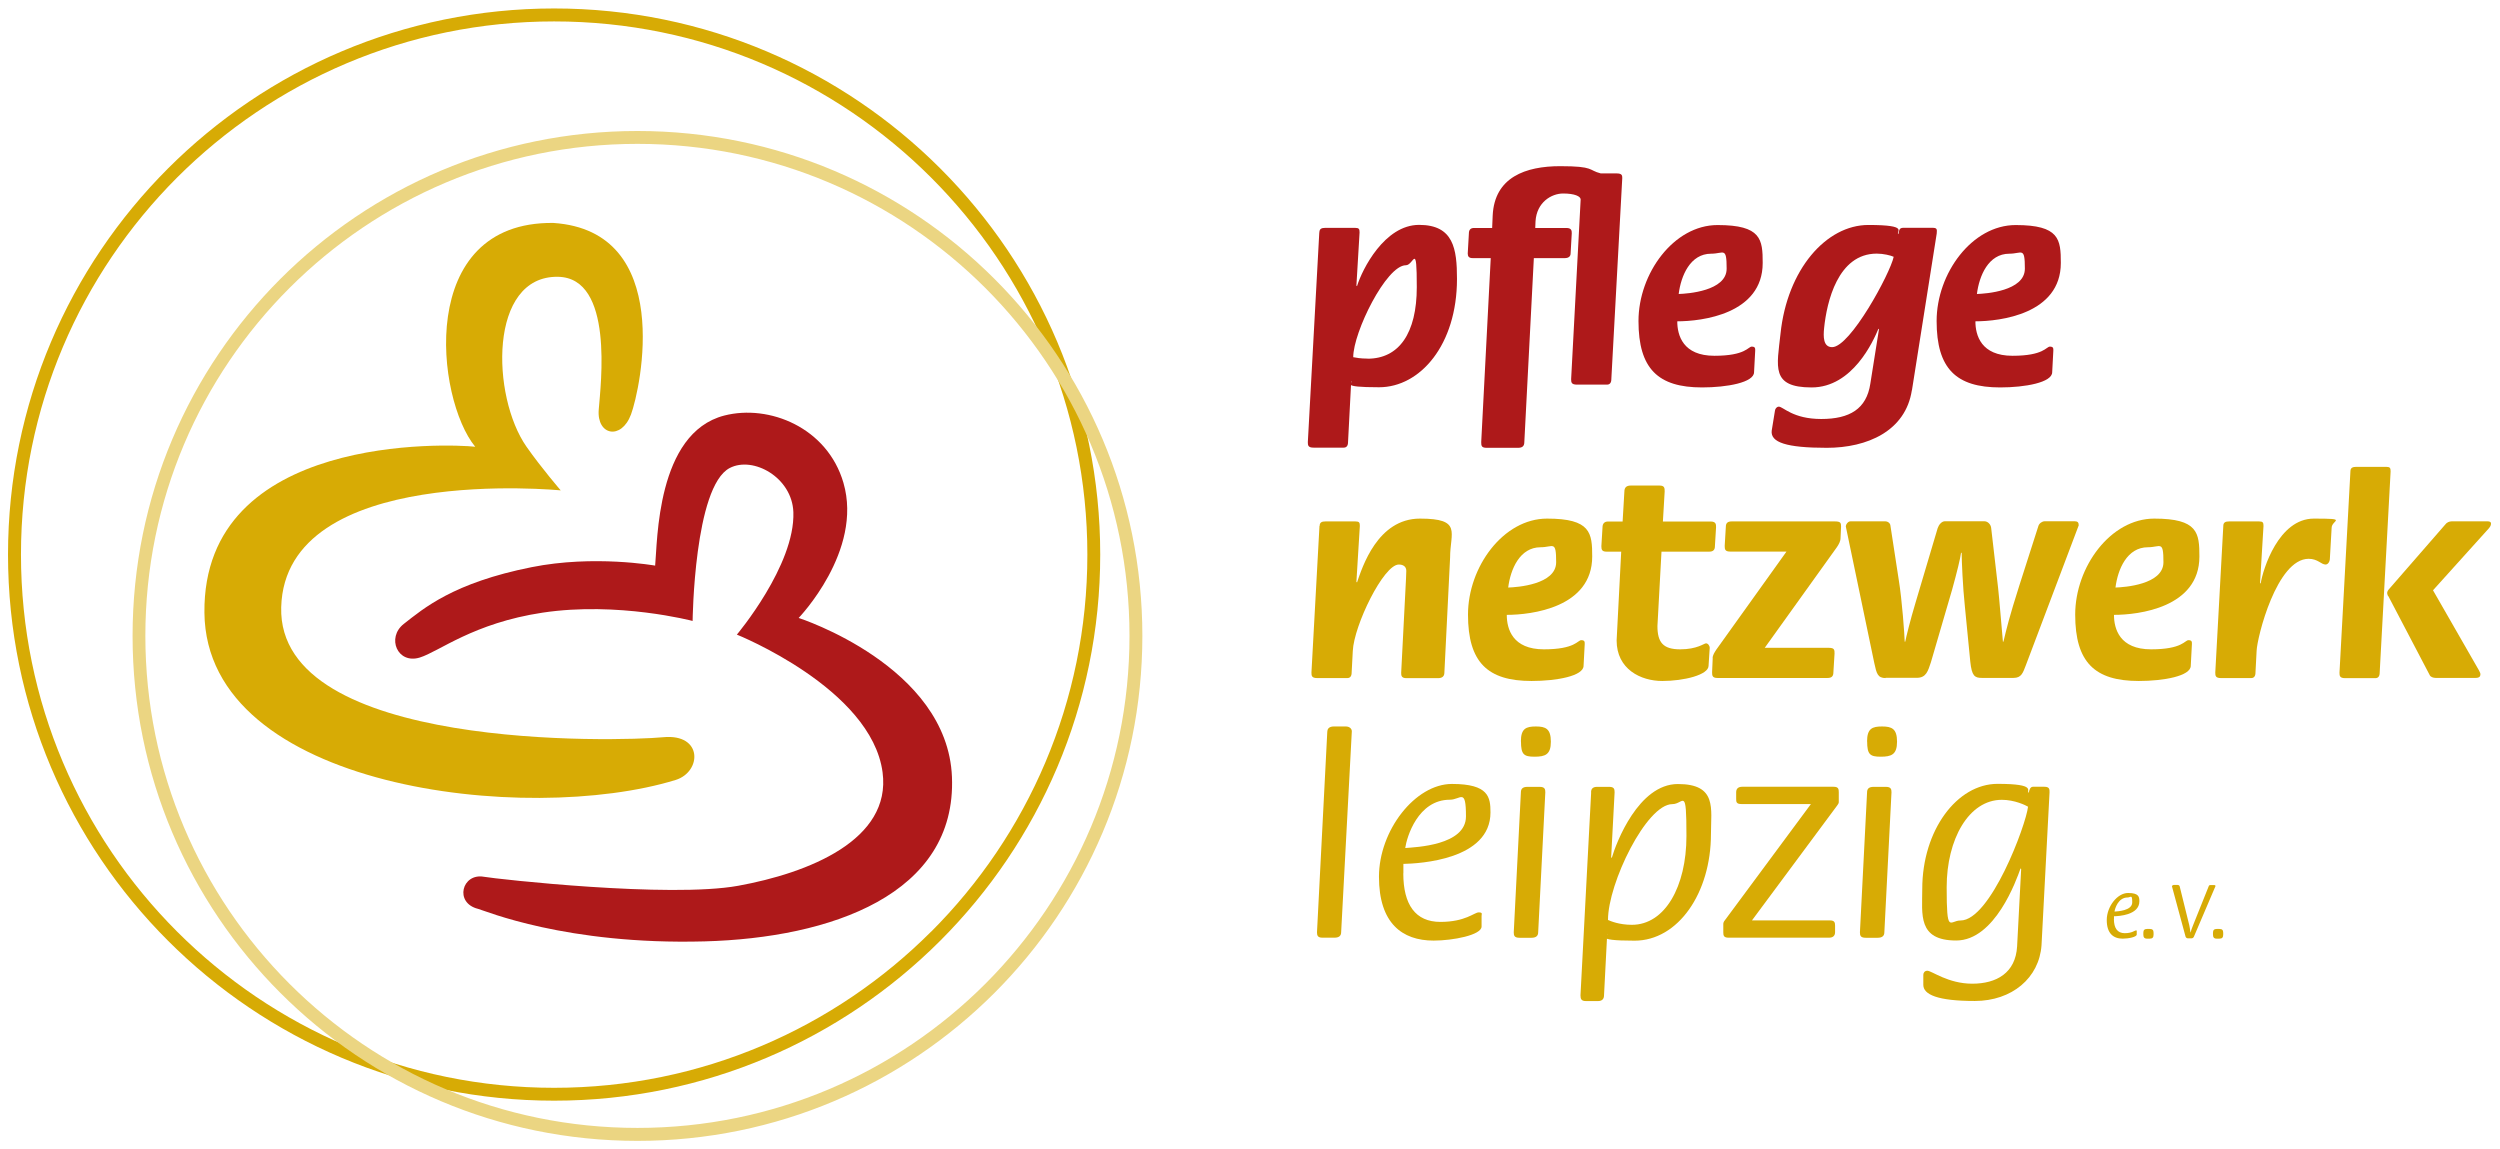
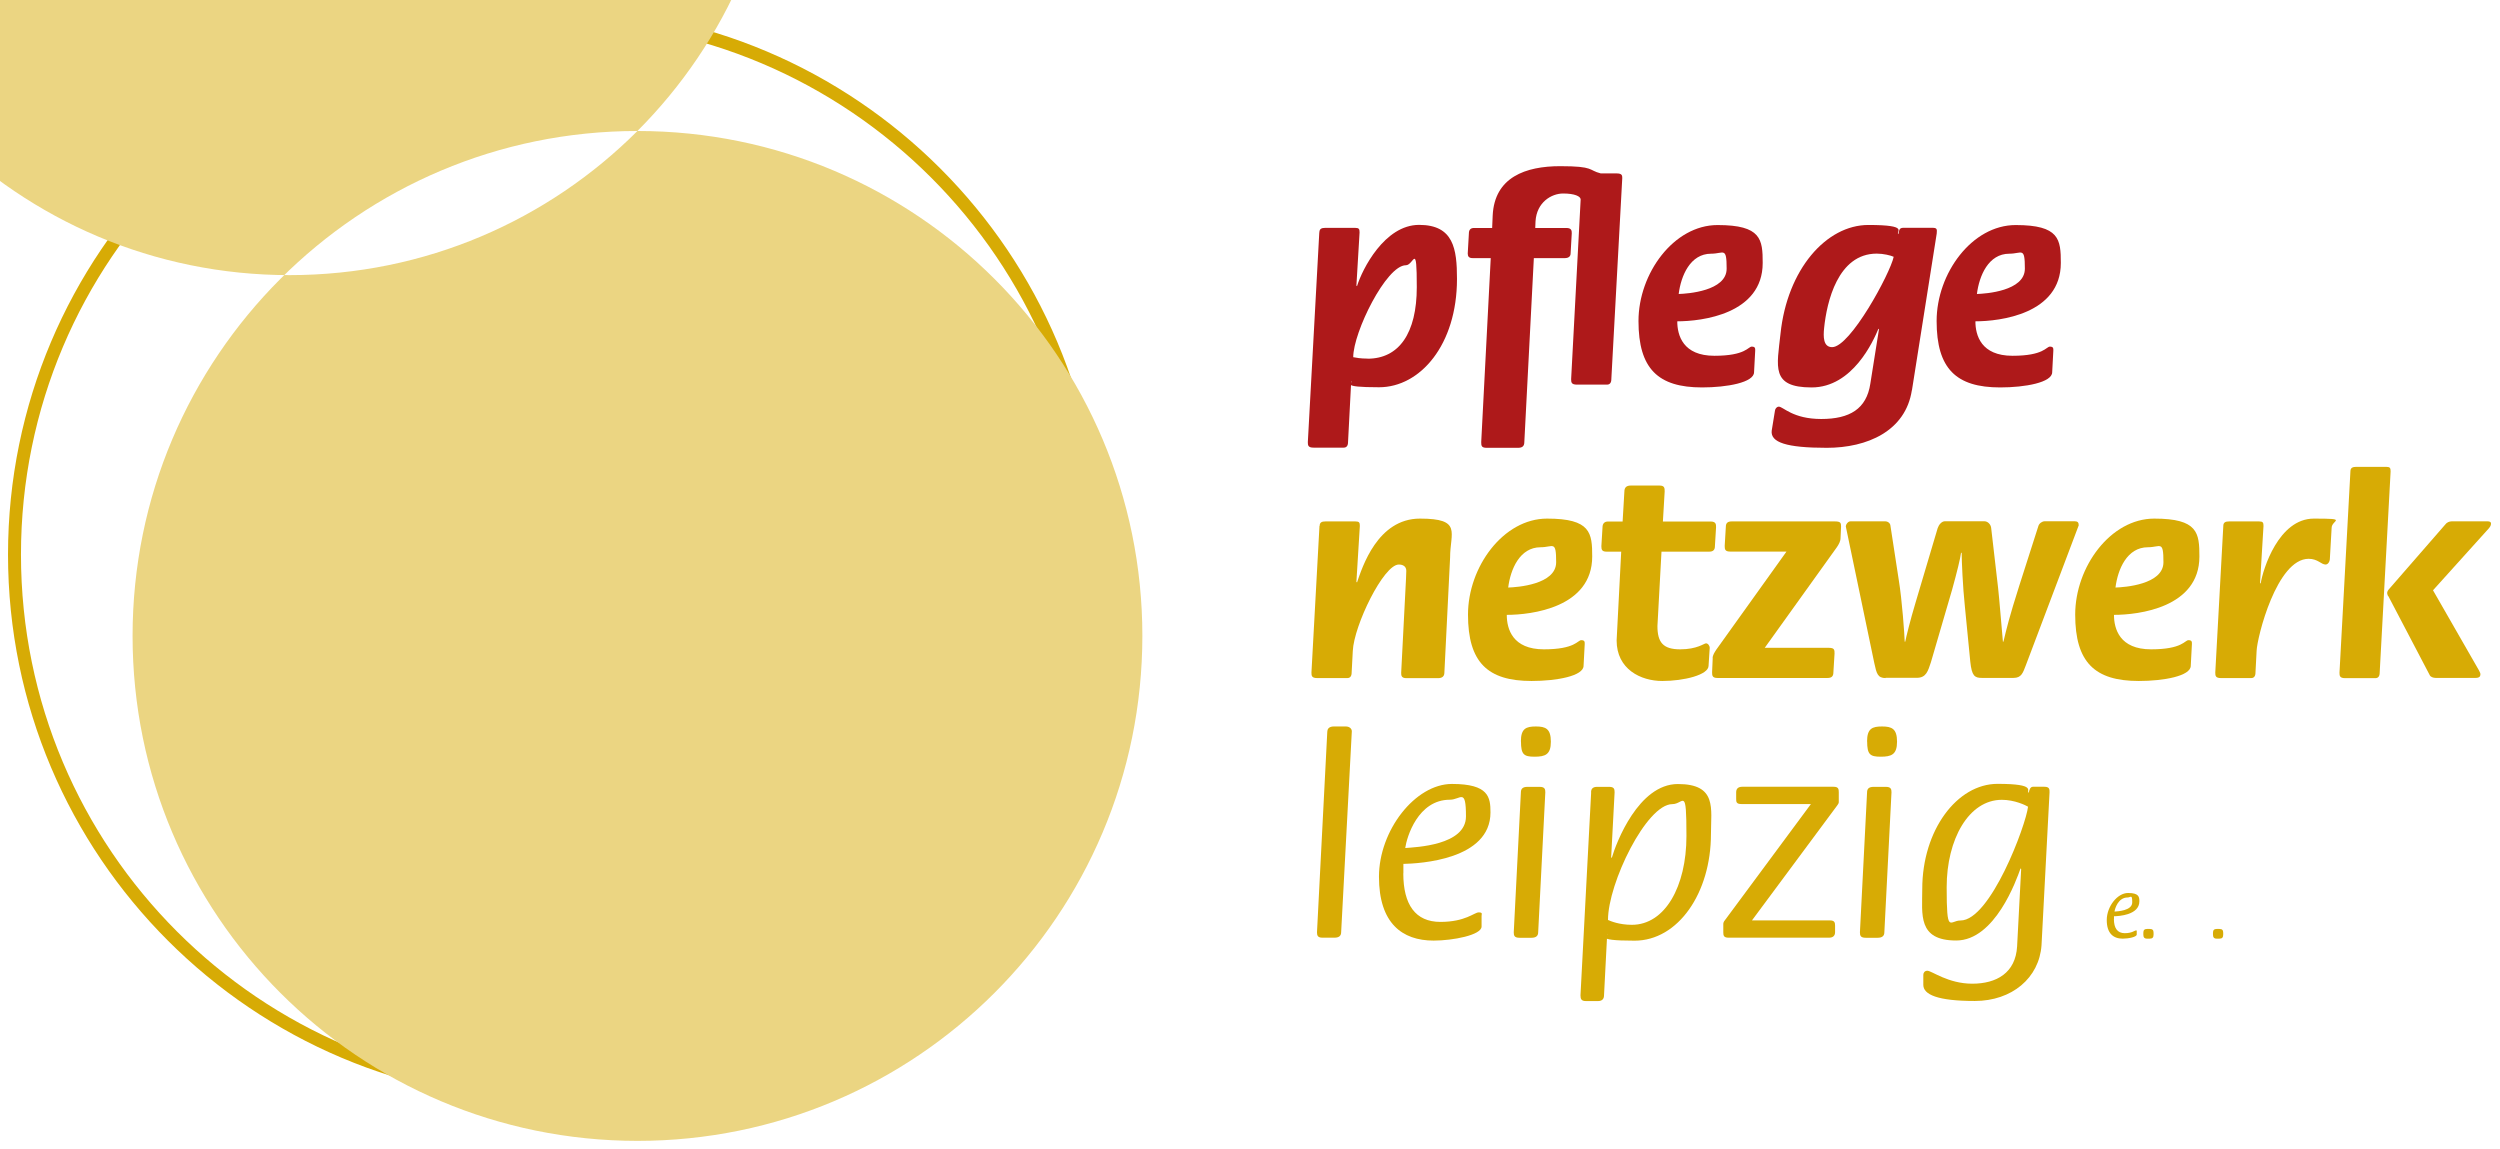
<svg xmlns="http://www.w3.org/2000/svg" version="1.1" viewBox="0 0 2834.6 1303.9" width="174" height="80">
  <defs>
    <style>
      .cls-1 {
        fill: #ebd582;
      }

      .cls-2 {
        fill: #d7ab05;
      }

      .cls-3 {
        fill: #ae191a;
      }
    </style>
  </defs>
  <g>
    <g id="Ebene_1">
      <g>
        <path class="cls-2" d="M627,252.9c137.8,9.2,99,187.9,88.1,217.3-11,29.4-38.9,23.7-36.6-5.4,2.3-29.1,17.4-149.7-46.2-150.8-78.9-1.3-75.7,135.7-35.7,192.8,17.2,24.5,38.8,49.5,38.8,49.5,0,0-312.6-31-317.1,132.5-4.4,163.3,382.9,152.3,433.4,147.5,45.2-4.3,43.7,39.3,14,48.5-168,51.7-532.5,10.7-534.5-189.7-2-204.2,279.2-191.5,307.2-188.3-44.5-53.9-67.6-255.5,88.5-253.9" />
        <path class="cls-3" d="M742.5,641.7c2.7-27,1.4-150.4,78.4-170.3,51-13.1,117,13.7,135.2,76.3,22.5,77.3-50.8,153.3-50.8,153.3,0,0,168.9,54.4,173.9,180.4,5.4,133.5-137.9,182.6-280.6,186.5-157.2,4.3-249.5-35-257-36.9-27.3-6.8-18.2-40.8,6.6-36.4,14.8,2.6,210.9,24.4,288.6,10.2,79.2-14.4,173.9-51.7,163.7-128.7-12.6-95-165.3-156.2-165.3-156.2,0,0,66.2-78.6,64.1-138.9-1.4-39.4-45.6-63.9-72.2-50.1-40.4,21-42.1,173.5-42.1,173.5,0,0-84.7-22.3-170.3-9.4-78.6,11.9-117.2,44.1-139.2,50.9-25.3,7.8-38-22.5-18.2-38.1,22.5-17.6,56.2-46.7,145-64.4,70.8-14.2,140-1.8,140-1.8" />
        <g>
          <path class="cls-3" d="M1496,263.7c0-4.2,2.6-5.2,6.5-5.2h34.2c4.2,0,4.9,1.3,4.9,5.2l-3.6,60.3.7.6c5.9-19.2,31.3-69.5,70.4-69.5s43,27.1,43,61.3c0,74.7-41.7,122.9-88.4,122.9s-28.4-4.9-31.6-6.8l-3.6,69.1c0,3.9-1.6,6.2-4.9,6.2h-34.2c-6.2,0-6.5-2.6-6.5-6.2l13-238ZM1550.7,406.9c35.5,0,55.8-28.7,55.8-81.2s-3.3-24.8-12.4-24.8c-22.2,0-59.7,76-59.7,104.3,3.3.6,8.1,1.6,16.3,1.6Z" />
          <path class="cls-3" d="M1690.3,292.8h-20.5c-4.2,0-5.5-2-5.5-5.2l1.3-22.8c0-4.2,2-6.2,5.9-6.2h20.5l.6-14c2-43.7,37.5-56.1,76.6-56.1s31.6,4.6,46,8.2h17.9c6.2,0,6.5,2.3,6.5,5.2l-12.4,228.2c0,3.9-1.6,6.2-4.9,6.2h-34.2c-6.2,0-6.5-2.6-6.5-6.2l10.8-203.8c0-3.6-6.8-6.8-19.9-6.8s-30,9.8-31.3,31.6l-.3,7.5h35.2c6.2,0,6.2,3.3,6.2,6.2l-1.3,22.8c0,2.9-2,5.2-6.5,5.2h-35.2l-10.8,208.7c0,4.6-2.3,6.5-7.2,6.5h-35.5c-5.9,0-6.2-2.3-6.2-6.5l10.8-208.7Z" />
          <path class="cls-3" d="M1989.1,422.2c0,11.7-30.7,17.3-59,17.3-49.9,0-72.1-21.2-72.1-75.3s40.1-108.9,89.7-108.9,51.2,16.3,51.2,43c0,58-69.1,66.2-96.9,66.2,0,16,6.5,39.1,42.1,39.1s38.2-10.4,42.4-10.4,3.9,2.3,3.9,4.6l-1.3,24.5ZM1903.6,333.5c9.8-.3,54.4-3.3,54.4-28.7s-3.3-17-17.6-17c-23.8,0-34.2,25.1-36.8,45.7Z" />
        </g>
        <path class="cls-3" d="M2168.1,442.7c-7.1,46.3-50.6,65.3-96.5,65.3s-63.9-6.2-62.5-19.3l3.7-22.8c.2-2.3,2.1-4.6,4.4-4.6,4.9,0,15.8,14,48.1,14s51.4-11.4,55.7-40.1l9.8-61.7-.6-.6c-5.7,13.7-29.2,66.6-75.8,66.6s-39.3-23.5-35.3-61c7.6-72.8,51.8-123.3,99.7-123.3s30.2,7.8,34.1,10.4c.8-4.2.7-7.2,5.6-7.2h32.6c5.5,0,5.7,1.3,5.2,6.5l-28.1,177.8ZM2077.7,393.8c20.5,0,65.8-83.5,69.8-102.5-3.4-1.6-11.7-3.6-19.2-3.6-44.3,0-56.7,55.1-59.7,84.2-1.1,10.4-1,21.9,9.1,21.9Z" />
        <path class="cls-3" d="M2327.3,422.2c0,11.7-30.7,17.3-59,17.3-49.9,0-72.1-21.2-72.1-75.3s40.1-108.9,89.7-108.9,51.2,16.3,51.2,43c0,58-69.1,66.2-96.9,66.2,0,16,6.5,39.1,42.1,39.1s38.2-10.4,42.4-10.4,3.9,2.3,3.9,4.6l-1.3,24.5ZM2241.9,333.5c9.8-.3,54.4-3.3,54.4-28.7s-3.3-17-17.6-17c-23.8,0-34.2,25.1-36.8,45.7Z" />
        <g>
          <path class="cls-2" d="M1496.3,596.7c0-4.2,2.6-5.2,6.5-5.2h34.2c4.2,0,4.9,1.3,4.9,5.2l-3.9,63.3.7.7c5.9-17,23.2-72.4,71.4-72.4s34.2,15.7,34.2,44l-6.5,130.8c0,3.9-2.3,6.2-7.2,6.2h-35.9c-5.9,0-5.9-3.3-5.9-6.2l5.5-107c0-2.6.3-6.2.3-8.5,0-5.2-3.9-7.2-8.5-7.2-17.3,0-50.9,69.1-52.2,98.1l-1.3,24.5c0,3.9-1.6,6.2-4.9,6.2h-34.2c-6.2,0-6.5-2.6-6.5-6.2l9.1-166.3Z" />
          <path class="cls-2" d="M1795.7,755.2c0,11.7-30.7,17.3-59,17.3-49.9,0-72.1-21.2-72.1-75.3s40.1-108.9,89.7-108.9,51.2,16.3,51.2,43c0,58-69.1,66.2-96.9,66.2,0,16,6.5,39.1,42.1,39.1s38.2-10.4,42.4-10.4,3.9,2.3,3.9,4.6l-1.3,24.4ZM1710.2,666.5c9.8-.3,54.4-3.3,54.4-28.7s-3.3-17-17.6-17c-23.8,0-34.2,25.1-36.8,45.7Z" />
          <path class="cls-2" d="M1937.5,755.2c0,10.4-28,17.3-52.5,17.3s-51.8-13.4-51.8-46l5.2-100.7h-16.6c-5.2,0-5.9-2.3-5.9-6.2l1.3-21.5c0-4.2,2.3-6.5,6.2-6.5h16.6l2-33.9c0-4.6,2.3-6.9,7.2-6.9h32.6c5.9,0,5.9,2.9,5.9,6.9l-2,33.9h54.1c6.2,0,6.2,3.3,6.2,6.5l-1.3,21.5c0,4.2-2,6.2-6.5,6.2h-54.1l-4.6,84.4c0,18.6,6.5,26.4,25.8,26.4s27.1-6.8,29.3-6.8,4.2,2.6,4.2,5.2l-1.3,20.2Z" />
          <path class="cls-2" d="M1942.1,746.7c0-3.6,2.3-6.8,4.2-9.8l79.6-111.2h-63.9c-5.9,0-6.2-2.6-6.2-6.5l1.3-21.8c0-3.9,2-5.9,6.5-5.9h117.4c6.5,0,6.8,2,6.8,5.9l-.6,13c0,3.6-2,7.2-4.2,10.4l-81.8,114.1h73c6.2,0,6.2,2.6,6.2,6.5l-1.3,21.2c0,4.6-2,6.5-6.8,6.5h-124.6c-5.9,0-6.2-2.6-6.2-6.5l.7-16Z" />
          <path class="cls-2" d="M2138.5,769.2c-9.1,0-10.4-4.9-13-17l-32.3-154.9c0-2.6,2.6-5.9,5.2-5.9h39.8c2.3,0,4.9,1.6,5.5,4.2l9.5,61.9c3.9,23.8,6.5,61.9,6.8,70.4h.6c1-5.2,5.9-25.1,11.7-44.3l25.1-84.5c1.3-3.9,4.6-7.8,8.2-7.8h44.7c4.2,0,7.5,3.9,7.8,7.8l7.8,67.5c1.6,14.3,3.6,40.8,5.5,61.3h.6c3.6-15,6.5-27.4,17.9-63.3l21.8-68.1c1-2.9,4.2-5.2,7.2-5.2h33.9c3.3,0,4.6,1.3,4.6,4.6l-60,158.8c-3.3,8.5-4.9,14.3-14,14.3h-35.9c-8.2,0-11.4-2.3-13.1-18.3l-6.2-63.3c-2.3-21.2-3.6-51.8-3.6-60.3h-.7c-.7,5.9-4.6,21.9-10.1,41.7l-24.1,82.5c-3.3,9.8-5.2,17.6-16,17.6h-35.5Z" />
          <path class="cls-2" d="M2484.5,755.2c0,11.7-30.7,17.3-59,17.3-49.9,0-72.1-21.2-72.1-75.3s40.1-108.9,89.7-108.9,51.2,16.3,51.2,43c0,58-69.1,66.2-96.9,66.2,0,16,6.5,39.1,42.1,39.1s38.2-10.4,42.4-10.4,3.9,2.3,3.9,4.6l-1.3,24.4ZM2399.1,666.5c9.8-.3,54.4-3.3,54.4-28.7s-3.3-17-17.6-17c-23.8,0-34.2,25.1-36.8,45.7Z" />
          <path class="cls-2" d="M2521.4,596.7c0-4.2,2.6-5.2,6.5-5.2h34.2c4.2,0,4.9,1.3,4.9,5.2l-3.9,64.6.7.7c2.6-16.6,20.5-73.7,60.3-73.7s20.2,1.6,20.2,10.4l-2,34.9c0,3.3-2,6.8-4.9,6.8-4.9,0-8.8-6.5-19.2-6.5-36.2,0-58.4,89-59,104.3l-1.3,24.8c0,3.9-1.6,6.2-4.9,6.2h-34.2c-6.2,0-6.5-2.6-6.5-6.2l9.1-166.3Z" />
          <path class="cls-2" d="M2665.6,534.8c0-4.2,2.6-5.2,6.5-5.2h34.2c4.2,0,4.9,1.3,4.9,5.2l-12.4,228.3c0,3.9-1.6,6.2-4.9,6.2h-34.2c-6.2,0-6.5-2.6-6.5-6.2l12.4-228.3ZM2708.3,676.3c-.3-1-1-2.3-1-3.6s.7-2.9,2-4.3l63.9-73.4c1.6-2.3,4.6-3.6,7.2-3.6h40.8c1.6,0,3.9.3,3.9,2.6s-1.3,3.9-2.6,5.5l-63.2,70.1,51.8,90.3c.7,1.6,2,3.3,2,4.9,0,2.6-1.3,4.2-5.5,4.2h-45.3c-2.6,0-5.9-1-6.8-3.3l-47-89.7Z" />
        </g>
        <g>
          <path class="cls-2" d="M1505.1,829.6c0-3.3,2.6-5.5,7.2-5.5h13.7c3.9,0,6.8,2.3,6.8,5.5l-12.1,227.9c0,3.9-2.3,6.2-7.5,6.2h-13.7c-5.5,0-6.2-2.6-6.2-6.2l11.7-227.9Z" />
          <path class="cls-2" d="M1591.2,990.7c0,35.5,13.7,55.1,42.1,55.1s38.5-10.8,43.4-10.8,3.3,2,3.3,3.9v12.1c0,9.8-32.6,16-54.4,16-35.9,0-62-19.9-62-72.4s41.1-105.3,82.8-105.3,43.7,15,43.7,32.3c0,53.8-80.5,58-98.8,58.4v10.8ZM1593.5,962c11.4-1,68.8-2.9,68.8-35.9s-5.9-18.9-18.3-18.9c-36.2,0-48.9,42.4-50.6,54.8Z" />
          <path class="cls-2" d="M1724.6,898.8c0-4.2,2.3-6.2,7.5-6.2h13.7c5.9,0,6.5,2.6,6.5,6.2l-8.1,158.8c0,3.9-2.3,6.2-7.5,6.2h-13.7c-5.9,0-6.5-2.6-6.5-6.2l8.1-158.8ZM1724.6,841.1c0-14.7,5.9-17,17-17s17,2.6,17,17.3-6.5,17-18.6,17-15.3-2.6-15.3-17.3Z" />
          <path class="cls-2" d="M1804.2,898.8c0-4.2,2.3-6.2,6.8-6.2h13.7c5.5,0,6.2,2.3,6.2,6.2l-3.9,73.7.7.7c4.9-17,30.3-83.8,75-83.8s37.5,28,37.5,56.7c0,66.8-37.2,121-86.7,121s-28.4-6.2-31-7.8l-3.6,69.8c0,4.2-2.3,6.5-6.8,6.5h-13.7c-5.2,0-6.2-2.3-6.2-6.5l12.1-230.2ZM1850.5,1049.1c37.5,0,61.9-43.4,61.9-100.7s-2.9-36.2-16-36.2c-29.3,0-73,89.7-73,131.4,2.9,1.3,12.7,5.5,27.1,5.5Z" />
          <path class="cls-2" d="M1954.2,1048.1c0-1.3.7-2.9,1.6-3.9l97.8-132.1h-78.9c-5.9,0-5.9-2.6-5.9-6.2v-7.2c0-4.2,2.6-6.2,6.8-6.2h103.7c5.5,0,5.9,2.6,5.9,6.2v11.4c0,1.3-1.3,2.9-2,3.9l-96.5,130.1h88.4c5.2,0,5.9,2.3,5.9,5.9v7.5c0,3.9-2.3,6.2-6.8,6.2h-114.1c-5.5,0-5.9-2.6-5.9-6.2v-9.5Z" />
          <path class="cls-2" d="M2117.3,898.8c0-4.2,2.3-6.2,7.5-6.2h13.7c5.9,0,6.5,2.6,6.5,6.2l-8.1,158.8c0,3.9-2.3,6.2-7.5,6.2h-13.7c-5.9,0-6.5-2.6-6.5-6.2l8.1-158.8ZM2117.3,841.1c0-14.7,5.9-17,17-17s17,2.6,17,17.3-6.5,17-18.6,17-15.3-2.6-15.3-17.3Z" />
          <path class="cls-2" d="M2315.2,1072.2c-2.6,37.2-33.6,63.3-75.7,63.3s-58.4-7.2-58.4-18.3v-11.4c0-2.3,1.6-4.6,4.6-4.6,4.9,0,23.5,14.7,50.9,14.7s49.2-12.1,50.9-42.4l4.6-87.7-.7-.7c-4.6,13-29,81.8-73,81.8s-38.5-29.7-38.5-58.4c0-66.8,39.5-119.3,85.4-119.3s31.6,8.2,35.5,10.1c.3-2.9,1.6-6.8,4.6-6.8h13c5.9,0,5.9,2.9,5.9,6.2l-9.1,173.5ZM2223.3,1044.2c33.9,0,74.3-108.2,76.6-129.1-2.6-1.6-15.3-7.8-29.7-7.8-37.5,0-62.6,44.7-62.6,99.1s3.3,37.8,15.6,37.8Z" />
        </g>
        <g>
          <path class="cls-2" d="M2397.3,1042.5c0,10.4,4,16.1,12.3,16.1s11.2-3.1,12.7-3.1.9.6.9,1.1v3.5c0,2.9-9.5,4.7-15.9,4.7-10.5,0-18.1-5.8-18.1-21.1s12-30.7,24.2-30.7,12.8,4.4,12.8,9.4c0,15.7-23.5,16.9-28.8,17v3.1ZM2398,1034.1c3.3-.3,20.1-.9,20.1-10.5s-1.7-5.5-5.3-5.5c-10.6,0-14.3,12.4-14.8,16Z" />
          <path class="cls-2" d="M2434.9,1064.8c-3.2,0-4.2-1.7-4.2-4.6v-2.1c0-3.1,1.4-4.3,4.2-4.3h3.1c3,0,4.3,1.2,4.3,4.3v2.1c0,3.2-1.2,4.6-4.3,4.6h-3.1Z" />
        </g>
        <g>
-           <path class="cls-2" d="M2463.4,1005.1c0-.7.9-1.2,1.6-1.2h4.9c.9,0,1.8.8,2,1.5l10.9,44.1c.6,2.5,1,5.7,1.3,8.2h.2c.6-2.2,1.5-4.9,2.9-8.3l17.8-44.4c.2-.6,1-1,1.6-1h4.4c.9,0,1.6.5,1.6,1.1l-24.6,57.6c-.5,1-1.4,1.7-2.5,1.7h-4.5c-1,0-2.1-.9-2.4-1.9l-15.5-57.3Z" />
          <path class="cls-2" d="M2513.9,1064.8c-3.2,0-4.2-1.7-4.2-4.6v-2.1c0-3.1,1.4-4.3,4.2-4.3h3.1c3,0,4.3,1.2,4.3,4.3v2.1c0,3.2-1.2,4.6-4.3,4.6h-3.1Z" />
        </g>
      </g>
      <path class="cls-2" d="M627.9,9.6C285.8,9.7,8.5,287,8.4,629.1c0,342.1,277.4,619.5,619.5,619.5,342.1,0,619.5-277.4,619.5-619.5S970.1,9.7,627.9,9.6ZM1055.6,1056.8c-109.5,109.5-260.7,177.2-427.7,177.2s-318.2-67.7-427.7-177.2C90.8,947.4,23.1,796.2,23.1,629.1S90.8,310.9,200.2,201.4C309.7,92,460.9,24.3,627.9,24.3s318.2,67.7,427.7,177.2c109.5,109.5,177.2,260.7,177.2,427.7s-67.7,318.2-177.2,427.7Z" />
-       <path class="cls-1" d="M722.4,148.6c-316.3,0-572.7,256.4-572.7,572.8s256.4,572.7,572.7,572.8c316.3,0,572.7-256.5,572.8-572.8,0-316.3-256.4-572.8-572.8-572.8ZM1117.1,1116c-101,101-240.5,163.5-394.7,163.5s-293.6-62.4-394.7-163.5c-101-101-163.5-240.5-163.5-394.7s62.5-293.6,163.5-394.6c101-101,240.5-163.5,394.7-163.5s293.6,62.5,394.7,163.5c101,101,163.5,240.5,163.5,394.6s-62.5,293.6-163.5,394.7Z" />
+       <path class="cls-1" d="M722.4,148.6c-316.3,0-572.7,256.4-572.7,572.8s256.4,572.7,572.7,572.8c316.3,0,572.7-256.5,572.8-572.8,0-316.3-256.4-572.8-572.8-572.8Zc-101,101-240.5,163.5-394.7,163.5s-293.6-62.4-394.7-163.5c-101-101-163.5-240.5-163.5-394.7s62.5-293.6,163.5-394.6c101-101,240.5-163.5,394.7-163.5s293.6,62.5,394.7,163.5c101,101,163.5,240.5,163.5,394.6s-62.5,293.6-163.5,394.7Z" />
    </g>
  </g>
</svg>